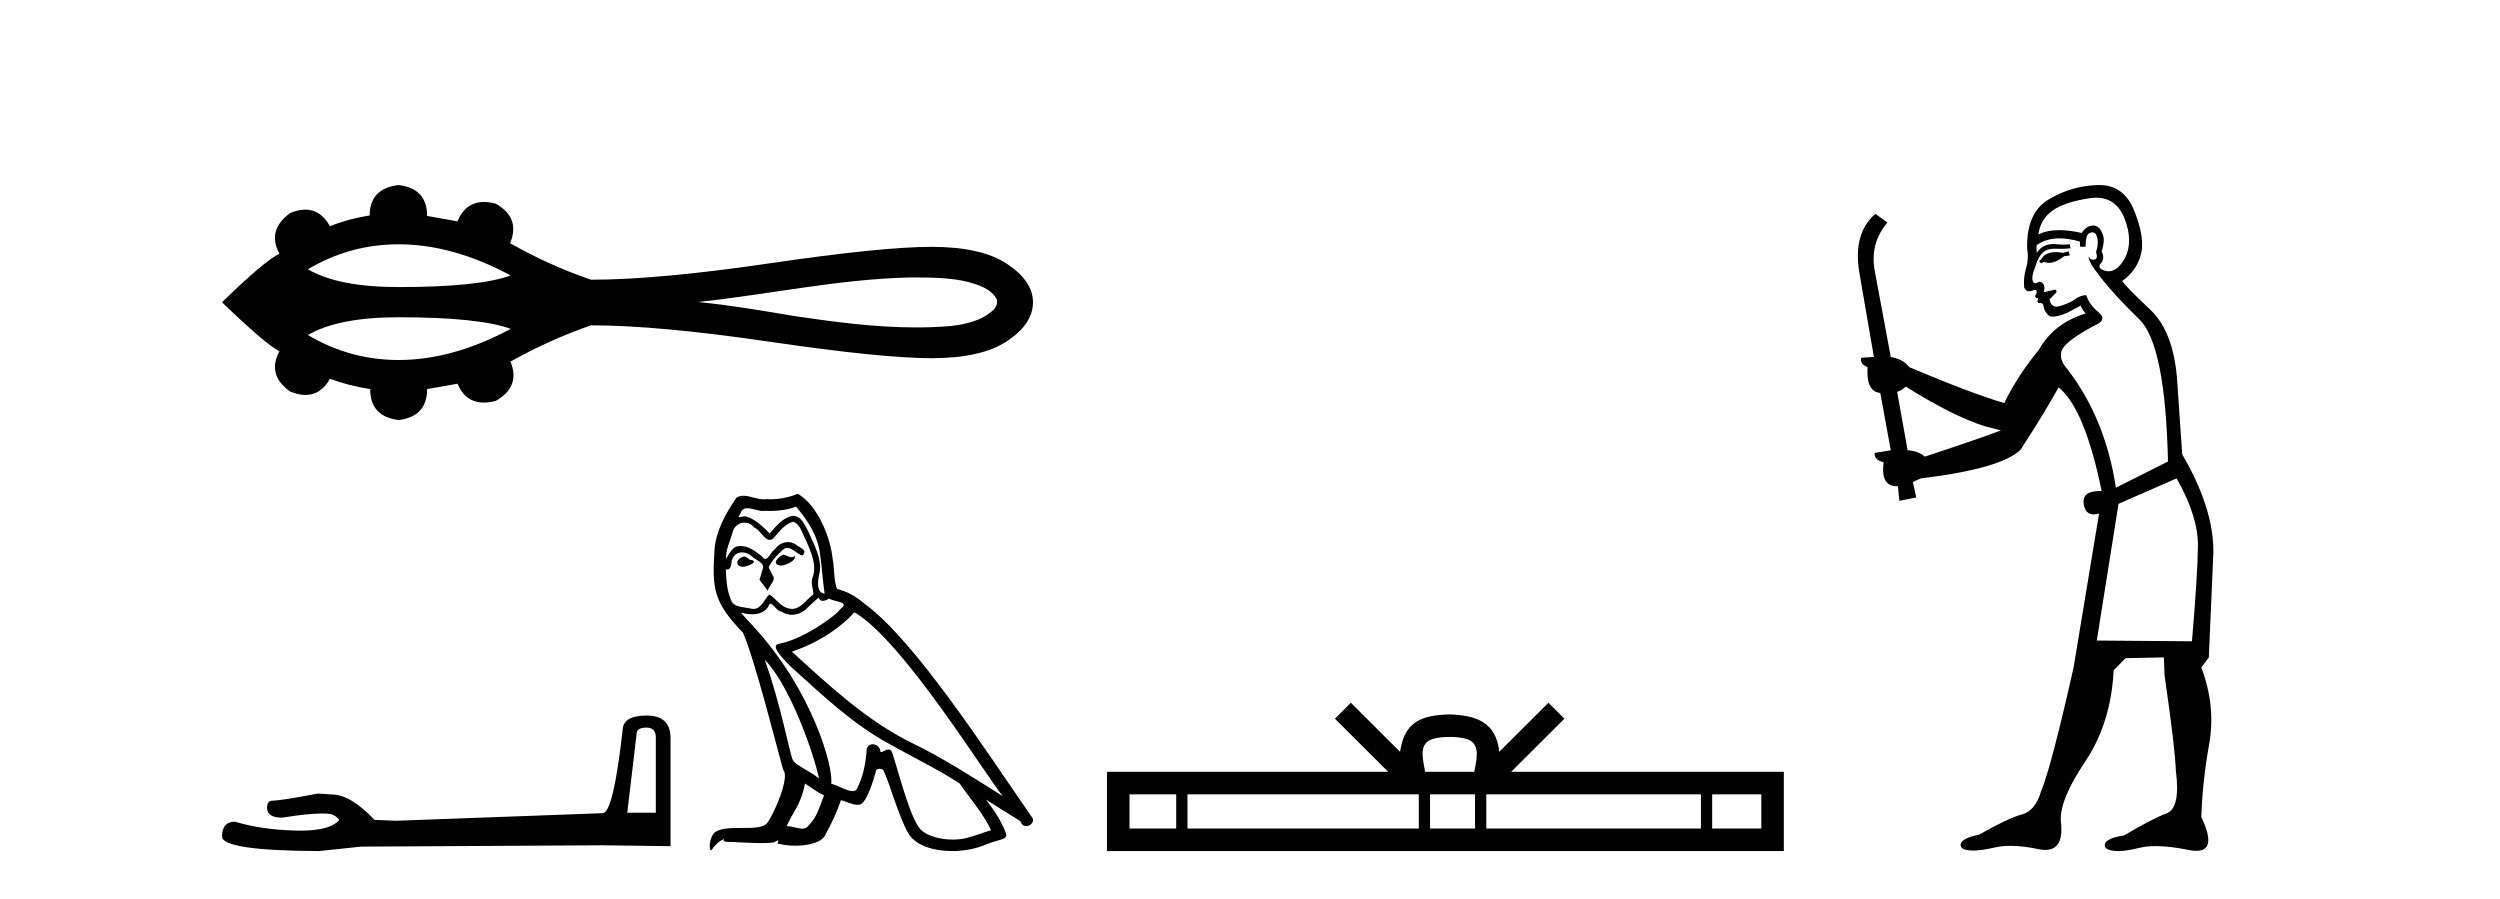
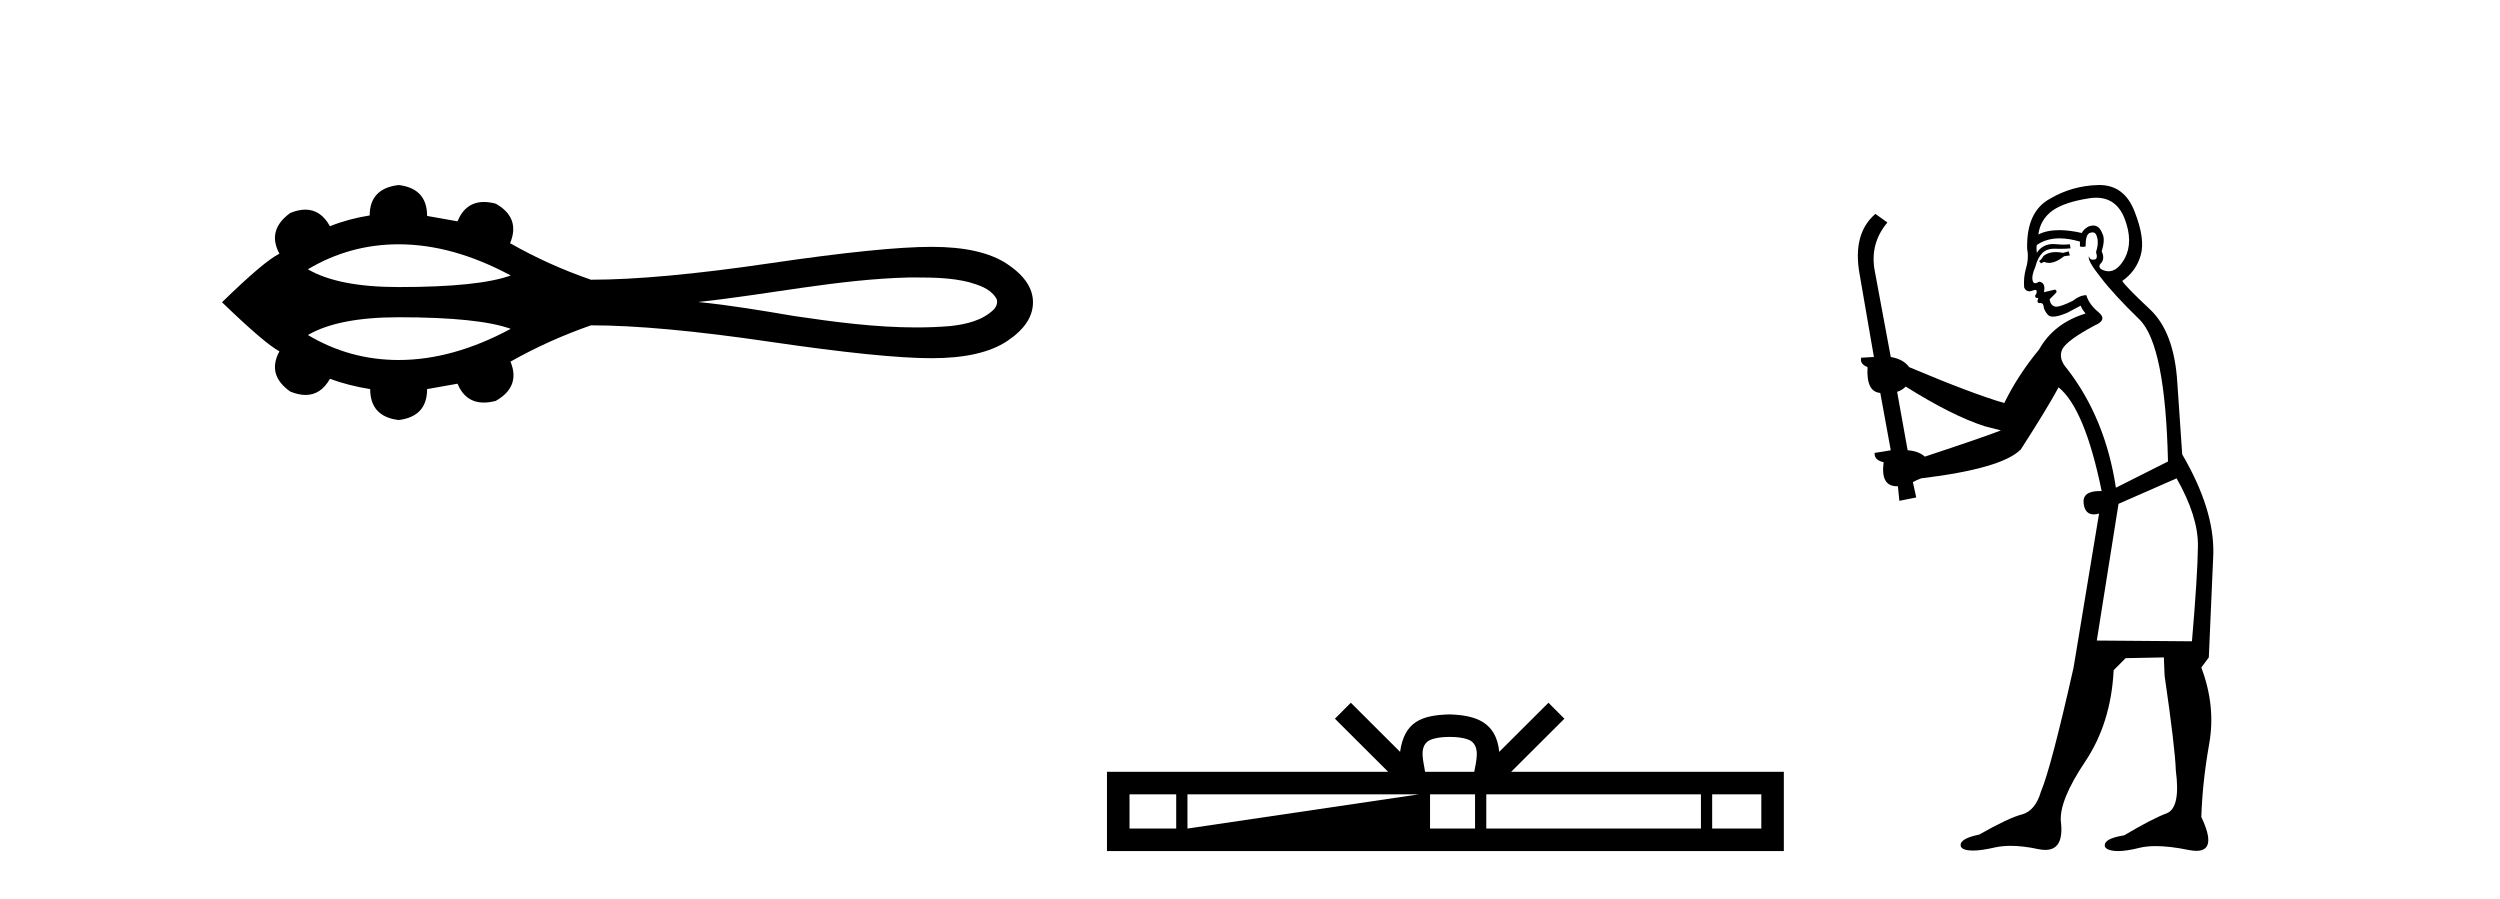
<svg xmlns="http://www.w3.org/2000/svg" width="114.0" height="41.0">
  <path d="M 18.178 11.14 C 19.825 11.14 21.528 11.615 23.289 12.562 C 22.316 12.914 20.613 13.09 18.178 13.09 C 16.345 13.09 14.966 12.82 14.04 12.279 C 15.314 11.52 16.693 11.14 18.178 11.14 ZM 41.782 12.653 C 42.584 12.653 43.394 12.67 44.173 12.863 C 44.619 12.995 45.119 13.142 45.393 13.549 C 45.537 13.715 45.456 13.962 45.323 14.106 C 44.798 14.624 44.039 14.791 43.329 14.869 C 42.813 14.912 42.297 14.931 41.781 14.931 C 39.923 14.931 38.068 14.685 36.234 14.414 C 34.771 14.167 33.308 13.917 31.832 13.771 C 35.04 13.431 38.213 12.733 41.447 12.653 C 41.558 12.653 41.67 12.653 41.782 12.653 ZM 18.178 14.467 C 20.613 14.467 22.316 14.643 23.289 14.995 C 21.528 15.942 19.825 16.416 18.178 16.416 C 16.693 16.416 15.314 16.036 14.04 15.277 C 14.966 14.737 16.345 14.467 18.178 14.467 ZM 18.178 8.437 C 17.298 8.541 16.858 9.004 16.858 9.824 C 16.202 9.929 15.598 10.093 15.046 10.316 C 14.768 9.812 14.394 9.559 13.924 9.559 C 13.713 9.559 13.483 9.61 13.234 9.712 C 12.518 10.234 12.354 10.853 12.742 11.569 C 12.279 11.793 11.407 12.531 10.124 13.783 C 11.422 15.036 12.294 15.782 12.742 16.02 C 12.354 16.736 12.518 17.348 13.234 17.855 C 13.487 17.958 13.72 18.01 13.934 18.01 C 14.399 18.01 14.77 17.764 15.046 17.274 C 15.613 17.482 16.224 17.639 16.881 17.743 C 16.881 18.579 17.313 19.048 18.178 19.153 C 19.043 19.048 19.476 18.579 19.476 17.743 L 20.862 17.497 C 21.103 18.071 21.503 18.357 22.062 18.357 C 22.229 18.357 22.411 18.332 22.607 18.28 C 23.368 17.847 23.592 17.251 23.278 16.49 C 24.442 15.834 25.664 15.283 26.947 14.835 C 28.99 14.835 31.712 15.085 35.113 15.585 C 38.513 16.084 40.97 16.334 42.484 16.334 C 43.998 16.334 45.146 16.073 45.929 15.551 C 46.712 15.029 47.104 14.44 47.104 13.783 C 47.104 13.142 46.712 12.561 45.929 12.039 C 45.146 11.517 43.998 11.256 42.484 11.256 C 40.97 11.256 38.513 11.506 35.113 12.005 C 31.712 12.505 28.99 12.755 26.947 12.755 C 25.65 12.307 24.427 11.755 23.278 11.099 L 23.256 11.099 C 23.584 10.324 23.368 9.72 22.607 9.287 C 22.414 9.236 22.235 9.211 22.069 9.211 C 21.507 9.211 21.104 9.505 20.862 10.092 L 19.476 9.847 C 19.476 9.011 19.043 8.541 18.178 8.437 Z" style="fill:#000000;stroke:none" />
-   <path d="M 29.478 33.178 Q 29.905 33.178 29.905 33.625 L 29.905 37.061 L 28.604 37.061 L 29.031 33.442 Q 29.051 33.178 29.478 33.178 ZM 29.498 32.629 Q 28.461 32.629 28.4 33.219 Q 27.973 37.061 27.486 37.081 L 18.053 37.427 L 17.077 37.386 Q 15.979 36.227 15.125 36.227 Q 14.82 36.207 14.495 36.187 Q 12.767 36.512 12.421 36.512 Q 12.177 36.512 12.177 36.837 Q 12.177 37.285 12.869 37.285 Q 14.056 37.095 14.689 37.095 Q 14.805 37.095 14.902 37.102 Q 15.247 37.102 15.471 37.386 Q 15.074 37.877 13.696 37.877 Q 13.59 37.877 13.479 37.874 Q 11.913 37.834 10.714 37.468 Q 10.124 37.468 10.124 38.159 Q 10.185 38.789 14.536 38.809 L 16.467 38.606 L 27.486 38.545 L 30.576 38.586 L 30.576 33.625 Q 30.555 32.629 29.498 32.629 Z" style="fill:#000000;stroke:none" />
-   <path d="M 35.702 25.295 C 35.457 25.413 35.159 25.739 35.611 25.793 C 35.829 25.784 36.327 25.558 36.236 25.349 L 36.236 25.349 C 36.189 25.394 36.142 25.41 36.094 25.41 C 35.965 25.41 35.834 25.295 35.702 25.295 ZM 33.918 25.376 C 33.619 25.449 33.465 25.775 33.845 25.847 C 33.851 25.848 33.858 25.848 33.865 25.848 C 34.084 25.848 34.681 25.583 34.189 25.521 C 34.108 25.467 34.026 25.376 33.918 25.376 ZM 36.3 23.103 C 36.834 23.728 37.305 24.453 37.396 25.286 C 37.486 25.884 37.513 26.481 37.604 27.07 C 37.178 27.034 37.305 26.373 37.387 26.056 C 37.459 25.431 37.124 24.851 36.888 24.299 C 36.725 24 36.571 23.529 36.155 23.52 C 35.693 23.601 35.394 23.991 35.095 24.326 C 34.787 24.018 34.461 23.683 34.035 23.556 C 34.013 23.548 33.988 23.545 33.962 23.545 C 33.867 23.545 33.755 23.587 33.703 23.587 C 33.659 23.587 33.66 23.555 33.755 23.438 C 33.812 23.235 33.932 23.175 34.079 23.175 C 34.295 23.175 34.571 23.303 34.803 23.303 C 34.838 23.303 34.872 23.3 34.905 23.293 C 34.981 23.298 35.058 23.3 35.135 23.3 C 35.531 23.3 35.928 23.24 36.3 23.103 ZM 36.155 23.791 C 36.508 23.882 36.59 24.371 36.762 24.661 C 36.979 25.168 37.242 25.721 37.07 26.291 C 36.934 26.563 37.106 26.907 37.088 27.106 C 36.786 27.319 36.52 27.766 36.119 27.766 C 36.076 27.766 36.03 27.761 35.983 27.749 C 35.584 27.668 35.385 27.287 35.077 27.106 C 34.854 27.321 34.722 27.767 34.355 27.767 C 34.304 27.767 34.25 27.759 34.189 27.74 C 33.854 27.668 33.411 27.704 33.311 27.296 C 33.139 26.88 33.121 26.418 33.094 25.965 L 33.094 25.965 C 33.113 25.969 33.132 25.971 33.149 25.971 C 33.332 25.971 33.349 25.758 33.365 25.576 C 33.436 25.311 33.625 25.188 33.837 25.188 C 33.979 25.188 34.131 25.243 34.262 25.349 C 34.416 25.521 34.887 25.657 34.787 25.929 C 34.742 26.092 34.688 26.264 34.633 26.436 L 35.014 26.943 C 35.05 26.681 35.439 26.463 35.213 26.201 C 35.177 26.083 35.041 25.929 35.059 25.838 C 35.222 25.548 35.439 25.295 35.693 25.078 C 35.761 25.011 35.831 24.985 35.901 24.985 C 36.143 24.985 36.387 25.303 36.599 25.331 C 36.807 25.105 36.58 25.014 36.372 24.896 C 36.243 24.775 36.087 24.719 35.932 24.719 C 35.705 24.719 35.479 24.837 35.34 25.041 C 35.168 25.145 35.048 25.489 34.897 25.489 C 34.849 25.489 34.798 25.454 34.742 25.367 C 34.465 25.146 34.134 24.898 33.771 24.898 C 33.718 24.898 33.664 24.903 33.61 24.914 C 33.354 24.968 33.123 25.486 33.104 25.486 C 33.103 25.486 33.103 25.486 33.103 25.485 C 33.094 25.059 33.293 24.679 33.411 24.262 C 33.476 23.989 33.711 23.831 33.95 23.831 C 34.107 23.831 34.265 23.898 34.38 24.045 C 34.649 24.145 34.847 24.619 35.1 24.619 C 35.145 24.619 35.191 24.604 35.24 24.57 C 35.521 24.271 35.747 23.918 36.155 23.791 ZM 34.869 30.077 C 36.019 31.263 37.079 34.27 37.35 35.502 C 36.907 35.14 36.3 34.904 36.164 34.678 C 36.019 34.443 35.62 32.151 34.869 30.077 ZM 38.962 27.921 C 41.136 29.171 44.922 35.321 45.728 36.308 C 44.37 35.448 43.029 34.578 41.571 33.872 C 39.524 32.867 37.776 31.236 36.11 29.715 C 37.486 29.253 38.473 28.474 38.962 27.921 ZM 36.707 35.729 C 36.997 35.901 37.26 36.136 37.577 36.263 C 37.387 36.734 37.269 37.259 36.879 37.631 C 36.806 37.748 36.702 37.786 36.583 37.786 C 36.377 37.786 36.126 37.674 35.917 37.674 C 35.902 37.674 35.888 37.675 35.874 37.676 C 36.128 37.042 36.508 36.761 36.707 35.729 ZM 37.323 27.251 C 37.378 27.365 37.448 27.402 37.522 27.402 C 37.62 27.402 37.725 27.338 37.812 27.296 C 38.03 27.45 38.781 27.432 38.338 27.758 C 38.057 28.139 36.556 29.176 35.514 29.359 C 35.064 29.438 35.82 30.149 36.064 30.403 C 37.477 31.671 38.863 33.011 40.557 33.926 C 41.616 34.524 42.73 35.058 43.754 35.72 C 44.243 36.426 44.822 37.078 45.194 37.857 C 44.822 37.966 44.46 38.12 44.08 38.21 C 43.879 38.261 43.662 38.285 43.444 38.285 C 42.845 38.285 42.244 38.106 41.978 37.821 C 41.489 37.305 40.955 35.104 40.674 34.298 C 40.634 34.207 40.578 34.177 40.516 34.177 C 40.394 34.177 40.252 34.296 40.182 34.296 C 40.168 34.296 40.157 34.291 40.149 34.279 C 40.131 34.057 39.959 33.939 39.799 33.939 C 39.64 33.939 39.492 34.054 39.515 34.298 C 39.461 34.868 39.352 35.439 39.08 35.955 C 39.047 36.043 38.977 36.077 38.886 36.077 C 38.628 36.077 38.197 35.811 37.903 35.738 C 38.021 35.04 37.07 31.472 34.28 28.483 C 34.183 28.377 33.757 27.93 33.795 27.93 C 33.799 27.93 33.809 27.935 33.827 27.949 C 33.97 27.986 34.131 28.011 34.29 28.011 C 34.595 28.011 34.895 27.917 35.05 27.632 C 35.073 27.561 35.103 27.533 35.137 27.533 C 35.262 27.533 35.449 27.894 35.648 27.894 C 35.792 27.99 35.953 28.034 36.113 28.034 C 36.375 28.034 36.636 27.916 36.816 27.713 C 36.988 27.559 37.151 27.405 37.323 27.251 ZM 36.381 22.514 C 36.097 22.641 35.598 22.767 35.151 22.767 C 35.086 22.767 35.021 22.765 34.959 22.759 C 34.917 22.767 34.874 22.77 34.83 22.77 C 34.525 22.77 34.197 22.606 33.902 22.606 C 33.79 22.606 33.682 22.63 33.583 22.696 C 33.084 23.42 32.632 24.226 32.577 25.123 C 32.478 26.844 32.523 27.441 33.881 28.854 C 34.416 30.068 35.412 34.026 35.711 35.104 C 36.037 35.412 35.303 37.096 34.995 37.513 C 34.828 37.744 34.386 37.755 33.912 37.755 C 33.86 37.755 33.809 37.755 33.757 37.755 C 33.33 37.755 32.898 37.764 32.632 37.929 C 32.378 38.092 32.287 38.699 32.432 38.781 C 32.568 38.573 32.84 38.292 33.03 38.265 L 33.03 38.265 C 32.849 38.455 33.483 38.364 33.619 38.409 C 33.985 38.416 34.356 38.446 34.727 38.446 C 34.907 38.446 35.087 38.439 35.267 38.419 C 35.349 38.383 35.436 38.327 35.474 38.327 C 35.504 38.327 35.504 38.361 35.448 38.464 C 35.705 38.531 35.993 38.564 36.274 38.564 C 36.908 38.564 37.508 38.395 37.64 38.056 C 37.912 37.558 38.165 37.033 38.347 36.489 C 38.578 36.538 38.869 36.701 39.102 36.701 C 39.17 36.701 39.233 36.687 39.289 36.652 C 39.542 36.48 39.805 35.674 39.95 35.14 C 39.964 35.084 40.039 35.057 40.115 35.057 C 40.189 35.057 40.263 35.082 40.285 35.131 C 40.557 35.674 41.009 37.341 41.444 38.038 C 41.772 38.555 42.567 38.809 43.413 38.809 C 43.946 38.809 44.498 38.709 44.967 38.509 C 45.556 38.256 45.991 38.31 45.864 37.984 C 45.665 37.44 45.321 36.924 44.958 36.462 L 44.958 36.462 C 45.484 36.788 46.009 37.123 46.534 37.449 C 46.578 37.607 46.686 37.67 46.798 37.67 C 47.012 37.67 47.235 37.437 47.014 37.205 C 44.958 34.234 41.689 29.171 39.424 27.532 C 39.062 27.215 38.636 26.97 38.165 26.853 C 38.011 26.454 38.057 25.92 37.966 25.467 C 37.876 24.57 37.332 23.085 36.381 22.514 Z" style="fill:#000000;stroke:none" />
-   <path d="M 66.104 33.604 C 66.604 33.604 66.906 33.689 67.062 33.778 C 67.516 34.068 67.299 34.761 67.226 35.195 L 64.982 35.195 C 64.928 34.752 64.683 34.076 65.147 33.778 C 65.303 33.689 65.604 33.604 66.104 33.604 ZM 53.635 36.222 L 53.635 37.782 L 51.506 37.782 L 51.506 36.222 ZM 64.697 36.222 L 64.697 37.782 L 54.148 37.782 L 54.148 36.222 ZM 67.262 36.222 L 67.262 37.782 L 65.21 37.782 L 65.21 36.222 ZM 77.563 36.222 L 77.563 37.782 L 67.775 37.782 L 67.775 36.222 ZM 80.316 36.222 L 80.316 37.782 L 78.075 37.782 L 78.075 36.222 ZM 61.598 32.045 L 60.872 32.773 L 63.301 35.195 L 50.478 35.195 L 50.478 38.809 L 81.343 38.809 L 81.343 35.195 L 68.908 35.195 L 71.336 32.773 L 70.61 32.045 L 68.365 34.284 C 68.23 32.927 67.3 32.615 66.104 32.577 C 64.826 32.611 64.042 32.9 63.843 34.284 L 61.598 32.045 Z" style="fill:#000000;stroke:none" />
+   <path d="M 66.104 33.604 C 66.604 33.604 66.906 33.689 67.062 33.778 C 67.516 34.068 67.299 34.761 67.226 35.195 L 64.982 35.195 C 64.928 34.752 64.683 34.076 65.147 33.778 C 65.303 33.689 65.604 33.604 66.104 33.604 ZM 53.635 36.222 L 53.635 37.782 L 51.506 37.782 L 51.506 36.222 ZM 64.697 36.222 L 54.148 37.782 L 54.148 36.222 ZM 67.262 36.222 L 67.262 37.782 L 65.21 37.782 L 65.21 36.222 ZM 77.563 36.222 L 77.563 37.782 L 67.775 37.782 L 67.775 36.222 ZM 80.316 36.222 L 80.316 37.782 L 78.075 37.782 L 78.075 36.222 ZM 61.598 32.045 L 60.872 32.773 L 63.301 35.195 L 50.478 35.195 L 50.478 38.809 L 81.343 38.809 L 81.343 35.195 L 68.908 35.195 L 71.336 32.773 L 70.61 32.045 L 68.365 34.284 C 68.23 32.927 67.3 32.615 66.104 32.577 C 64.826 32.611 64.042 32.9 63.843 34.284 L 61.598 32.045 Z" style="fill:#000000;stroke:none" />
  <path d="M 94.333 11.461 L 94.077 11.53 Q 93.897 11.495 93.744 11.495 Q 93.59 11.495 93.462 11.53 Q 93.206 11.615 93.154 11.717 Q 93.103 11.82 92.983 11.905 L 93.069 12.008 L 93.206 11.94 Q 93.313 11.988 93.434 11.988 Q 93.738 11.988 94.128 11.683 L 94.384 11.649 L 94.333 11.461 ZM 95.582 9.016 Q 96.504 9.016 96.878 9.958 Q 97.288 11.017 96.895 11.769 Q 96.567 12.37 96.152 12.37 Q 96.048 12.37 95.939 12.332 Q 95.648 12.23 95.768 12.042 Q 96.007 11.82 95.836 11.461 Q 96.007 10.915 95.87 10.658 Q 95.733 10.283 95.449 10.283 Q 95.345 10.283 95.221 10.334 Q 94.999 10.47 94.931 10.624 Q 94.358 10.494 93.901 10.494 Q 93.336 10.494 92.949 10.693 Q 93.035 10.009 93.598 9.599 Q 94.162 9.206 95.307 9.036 Q 95.45 9.016 95.582 9.016 ZM 86.902 17.628 Q 89.02 18.96 90.507 19.438 L 91.241 19.626 Q 90.507 19.917 87.774 20.822 Q 87.483 20.566 86.988 20.532 L 86.509 17.867 Q 86.732 17.799 86.902 17.628 ZM 95.421 10.595 Q 95.565 10.595 95.614 10.778 Q 95.717 11.068 95.58 11.495 Q 95.682 11.82 95.495 11.837 Q 95.463 11.842 95.435 11.842 Q 95.284 11.842 95.255 11.683 L 95.255 11.683 Q 95.17 11.871 95.785 12.64 Q 96.383 13.426 97.561 14.57 Q 98.74 15.732 98.86 21.044 L 96.485 22.24 Q 96.007 19.08 94.265 16.825 Q 93.838 16.347 94.043 15.92 Q 94.265 15.51 95.512 14.843 Q 96.127 14.587 95.682 14.228 Q 95.255 13.87 95.136 13.46 Q 94.845 13.46 94.521 13.716 Q 93.985 13.984 93.763 13.984 Q 93.717 13.984 93.684 13.972 Q 93.496 13.904 93.462 13.648 L 93.718 13.391 Q 93.838 13.289 93.718 13.204 L 93.206 13.323 Q 93.291 12.879 92.983 12.845 Q 92.876 12.914 92.806 12.914 Q 92.721 12.914 92.693 12.811 Q 92.625 12.589 92.813 12.162 Q 92.915 11.752 93.137 11.53 Q 93.342 11.34 93.664 11.34 Q 93.69 11.34 93.718 11.342 Q 93.838 11.347 93.955 11.347 Q 94.191 11.347 94.418 11.325 L 94.384 11.137 Q 94.256 11.154 94.107 11.154 Q 93.957 11.154 93.786 11.137 Q 93.707 11.128 93.633 11.128 Q 93.134 11.128 92.881 11.53 Q 92.847 11.273 92.881 11.171 Q 93.313 10.869 93.917 10.869 Q 94.339 10.869 94.845 11.017 L 94.845 11.239 Q 94.922 11.256 94.986 11.256 Q 95.05 11.256 95.102 11.239 Q 95.102 10.693 95.29 10.624 Q 95.363 10.595 95.421 10.595 ZM 99.253 21.813 Q 100.243 23.555 100.226 24.905 Q 100.209 26.254 99.953 29.243 L 95.614 29.209 L 96.605 22.974 L 99.253 21.813 ZM 95.729 8.437 Q 95.697 8.437 95.665 8.438 Q 94.487 8.472 93.496 9.053 Q 92.403 9.633 92.437 11.325 Q 92.522 11.786 92.386 12.23 Q 92.266 12.657 92.3 13.101 Q 92.373 13.284 92.534 13.284 Q 92.598 13.284 92.676 13.255 Q 92.756 13.22 92.803 13.22 Q 92.919 13.22 92.847 13.426 Q 92.778 13.46 92.813 13.545 Q 92.835 13.591 92.889 13.591 Q 92.915 13.591 92.949 13.579 L 92.949 13.579 Q 92.853 13.82 92.997 13.82 Q 93.007 13.82 93.018 13.819 Q 93.032 13.817 93.044 13.817 Q 93.173 13.817 93.188 13.972 Q 93.206 14.16 93.393 14.365 Q 93.467 14.439 93.618 14.439 Q 93.85 14.439 94.265 14.263 L 94.88 13.938 Q 94.931 14.092 95.102 14.297 Q 93.65 14.741 92.983 15.937 Q 92.01 17.115 91.395 18.379 Q 89.926 17.952 87.056 16.74 Q 86.8 16.381 86.219 16.278 L 85.485 12.332 Q 85.262 11.102 86.065 10.146 L 85.519 9.753 Q 84.46 10.658 84.801 12.52 L 85.45 16.278 L 84.87 16.312 Q 84.801 16.603 85.16 16.74 Q 85.092 17.867 85.741 17.918 L 86.219 20.532 Q 85.843 20.6 85.485 20.651 Q 85.45 20.976 85.894 21.078 Q 85.745 22.173 86.497 22.173 Q 86.52 22.173 86.544 22.172 L 86.612 22.838 L 87.381 22.684 L 87.227 21.984 Q 87.415 21.881 87.603 21.813 Q 91.275 21.369 92.146 20.498 Q 93.325 18.67 93.872 17.662 Q 95.067 18.636 95.836 22.394 Q 95.789 22.392 95.744 22.392 Q 94.935 22.392 95.016 22.974 Q 95.083 23.456 95.474 23.456 Q 95.583 23.456 95.717 23.419 L 95.717 23.419 L 94.555 30.439 Q 93.53 35 93.069 36.093 Q 92.813 36.964 92.215 37.135 Q 91.6 37.289 90.25 38.058 Q 89.499 38.211 89.413 38.468 Q 89.345 38.724 89.772 38.775 Q 89.86 38.786 89.966 38.786 Q 90.354 38.786 90.985 38.639 Q 91.306 38.57 91.687 38.57 Q 92.259 38.57 92.966 38.724 Q 93.129 38.756 93.266 38.756 Q 94.137 38.756 93.974 37.443 Q 93.906 36.486 95.085 34.727 Q 96.263 32.967 96.383 30.559 L 96.929 30.012 L 98.672 29.978 L 98.706 30.815 Q 99.184 34.095 99.218 35.137 Q 99.44 36.828 98.808 37.084 Q 98.159 37.323 96.861 38.092 Q 96.092 38.211 95.99 38.468 Q 95.904 38.724 96.349 38.792 Q 96.455 38.809 96.586 38.809 Q 96.976 38.809 97.579 38.656 Q 97.894 38.582 98.304 38.582 Q 98.938 38.582 99.799 38.758 Q 99.999 38.799 100.155 38.799 Q 101.115 38.799 100.38 37.255 Q 100.431 35.649 100.739 33.924 Q 101.046 32.199 100.38 30.439 L 100.722 29.978 L 100.927 25.263 Q 100.978 23.231 99.509 20.72 Q 99.44 19.797 99.287 17.474 Q 99.15 15.134 98.023 14.092 Q 96.895 13.033 96.776 12.811 Q 97.408 12.367 97.613 11.649 Q 97.835 10.915 97.339 9.651 Q 96.874 8.437 95.729 8.437 Z" style="fill:#000000;stroke:none" />
</svg>